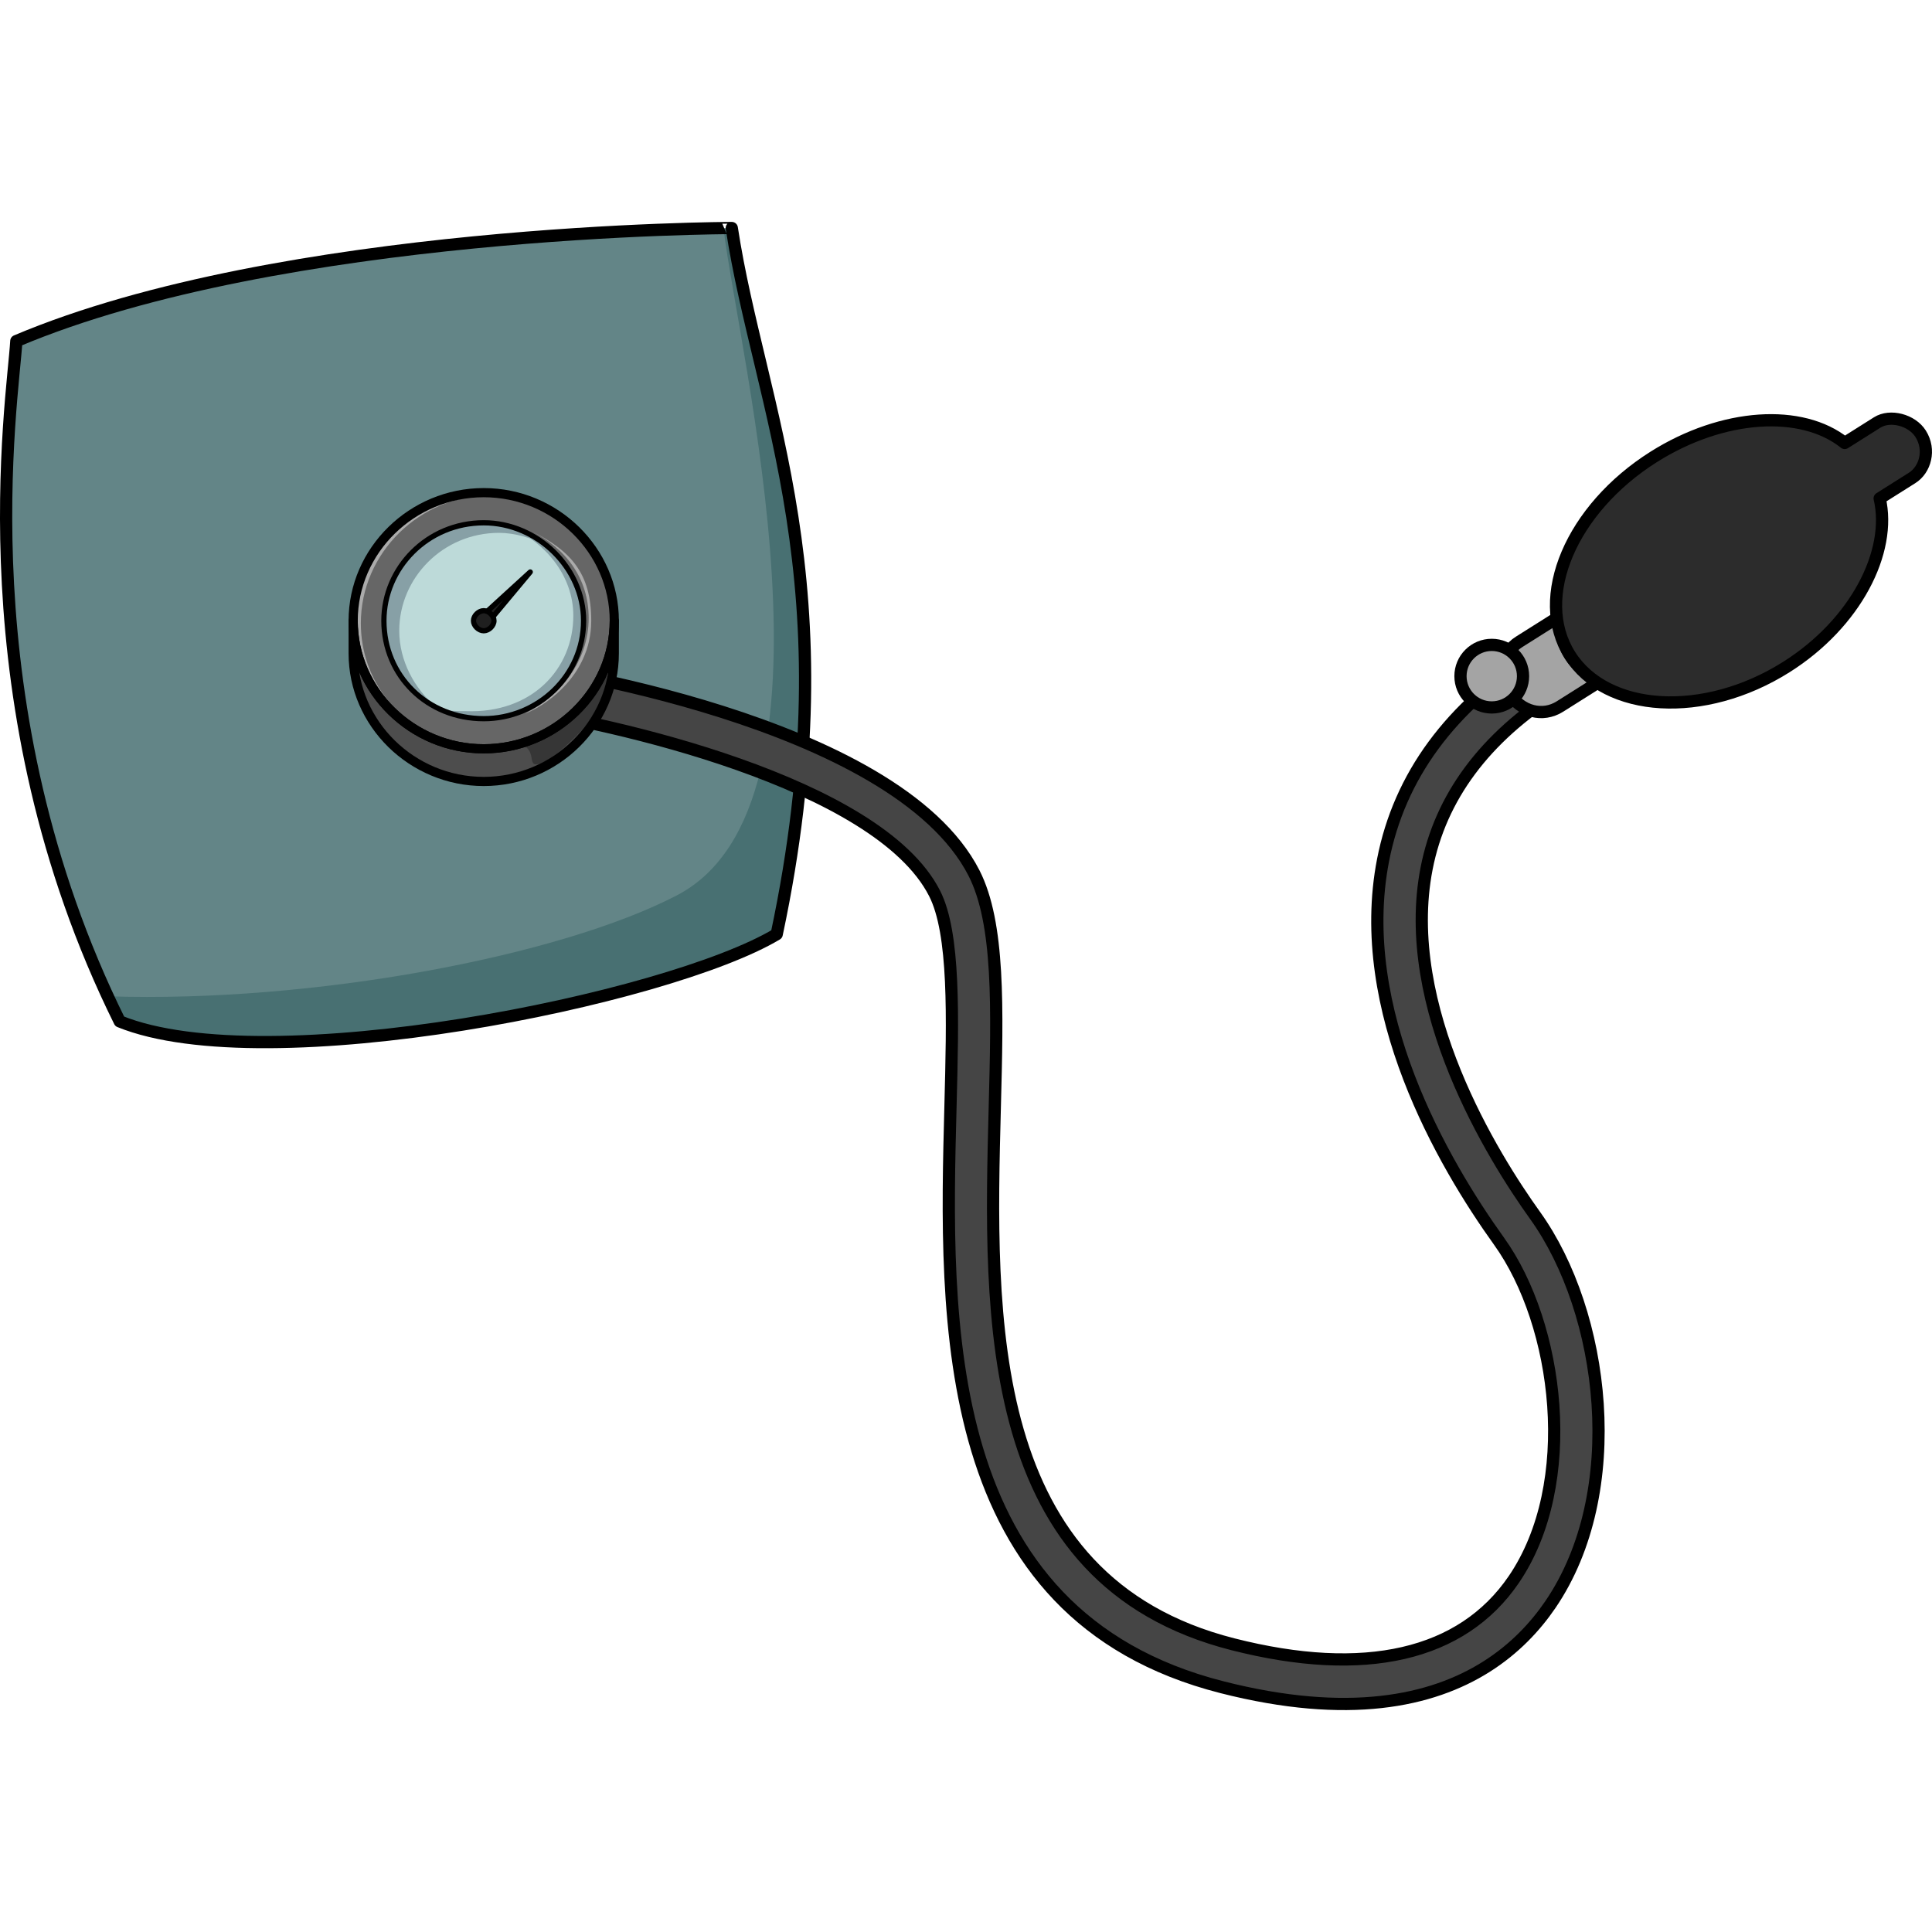
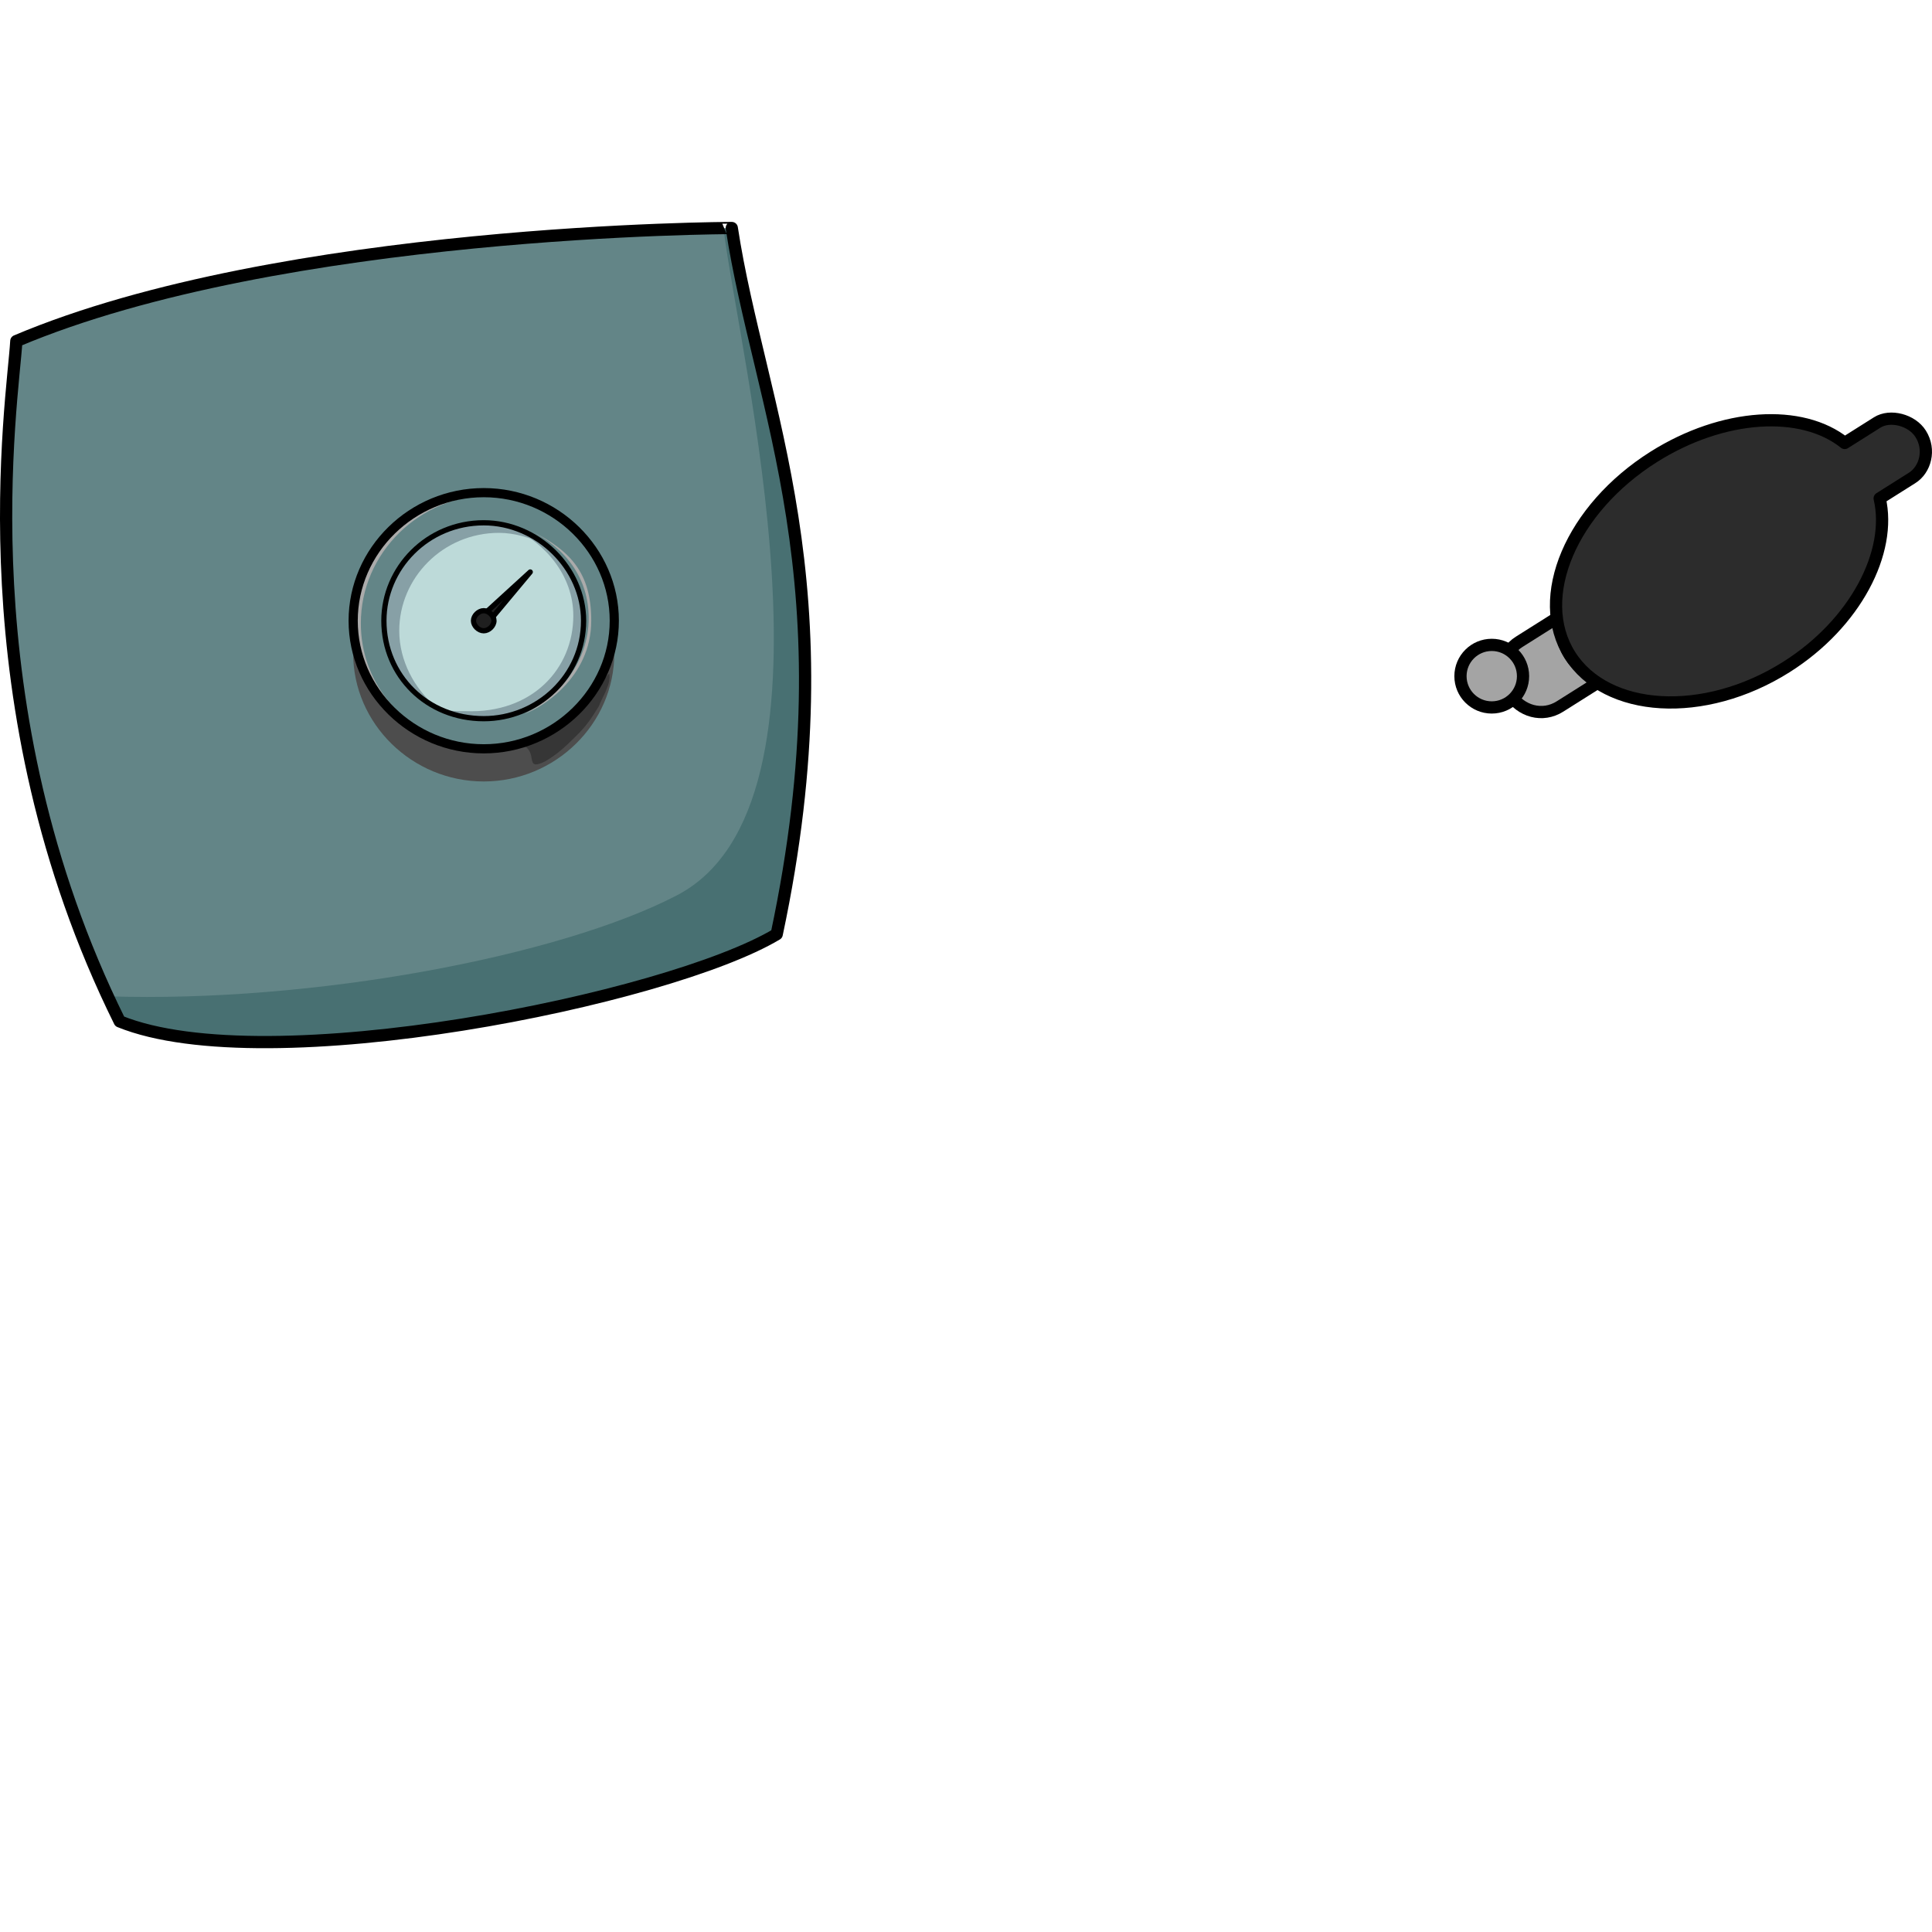
<svg xmlns="http://www.w3.org/2000/svg" version="1.1" id="Layer_1" width="800px" height="800px" viewBox="0 0 157.993 121.7" enable-background="new 0 0 157.993 121.7" xml:space="preserve">
  <g>
    <g>
      <path fill="#638587" d="M1.335,9.745C1.06,14.573-3.03,39.489,9.789,65.381c12.01,4.873,44.814-1.799,53.729-7.131    c6.078-28.645-1.45-43.105-3.675-57.75C59.843,0.5,23.036,0.559,1.335,9.745z" />
      <path fill="#487072" d="M59.176,0.6c1.242,10.261,10.536,46.995-3.812,54.466c-9.565,4.979-29.731,8.813-46.543,8.262    c0.309,0.688,0.63,1.373,0.968,2.054c12.01,4.873,44.814-1.799,53.729-7.131c6.078-28.645-1.45-43.105-3.675-57.75    C59.843,0.5,59.597,0.536,59.176,0.6z" />
      <path fill="none" stroke="#000000" stroke-linecap="round" stroke-linejoin="round" stroke-miterlimit="10" d="M1.335,9.745    C1.06,14.573-3.03,39.489,9.789,65.381c12.01,4.873,44.814-1.799,53.729-7.131c6.078-28.645-1.45-43.105-3.675-57.75    C59.843,0.5,23.036,0.559,1.335,9.745z" />
    </g>
    <g>
-       <path fill="#454545" stroke="#000000" stroke-linecap="round" stroke-linejoin="round" stroke-miterlimit="10" d="    M121.546,118.157c-4.479,2.824-11.295,4.301-21.622,1.67c-23.29-5.932-22.657-29.974-22.196-47.529    c0.19-7.262,0.371-14.119-1.306-17.399c-4.642-9.087-26.544-13.975-34.591-15.091c-0.992-0.138-1.685-1.053-1.548-2.045    c0.138-0.991,1.053-1.684,2.045-1.547c1.258,0.175,30.873,4.408,37.323,17.033c2.095,4.103,1.912,11.073,1.7,19.146    c-0.453,17.242-1.016,38.703,19.466,43.92c10.792,2.749,18.733,0.921,22.969-5.282c5.36-7.854,3.673-20.884-1.194-27.668    c-4.574-6.371-11.887-18.896-9.486-31.189c1.337-6.845,5.507-12.518,12.396-16.862c0.846-0.533,1.965-0.28,2.499,0.566    c0.535,0.847,0.281,1.967-0.566,2.5c-6.01,3.791-9.634,8.666-10.771,14.489c-2.219,11.365,5.466,23.636,8.873,28.384    c5.684,7.921,7.539,22.599,1.244,31.824C125.552,114.876,123.861,116.696,121.546,118.157z" />
      <g>
        <path fill="#4D4D4D" d="M28.881,35.285c0,5.75,4.815,10.474,10.678,10.474c5.86,0,10.676-4.724,10.676-10.474     c0-2.67,0-2.67,0-2.67c0,5.75-4.815,10.474-10.676,10.474c-5.862,0-10.678-4.724-10.678-10.474V35.285z" />
        <path fill="#363636" d="M42.907,42.884c1.047,0.616,0,2.053,1.676,1.232c1.047-0.616,1.674-1.232,2.512-2.055     c0.837-0.821,1.256-1.437,1.884-2.463c0.209-0.617,1.047-1.849,0.838-2.671c-0.838,0.822-1.257,2.054-2.093,2.875     c-0.629,0.617-1.676,1.644-2.514,1.849" />
-         <path fill="#666666" d="M28.881,32.615c0-5.75,4.815-10.474,10.678-10.474c5.86,0,10.676,4.724,10.676,10.474     s-4.815,10.474-10.676,10.474C33.696,43.089,28.881,38.365,28.881,32.615L28.881,32.615z" />
        <path fill="#ABABAB" d="M29.509,32.82c0-5.75,4.815-10.474,10.678-10.474c1.047,0,1.883,0.206,2.721,0.412     c-1.047-0.412-2.094-0.617-3.349-0.617c-5.862,0-10.678,4.724-10.678,10.474c0,4.93,3.35,8.831,7.956,10.063     C32.649,41.24,29.509,37.545,29.509,32.82L29.509,32.82z" />
        <path fill="#BDDAD9" d="M31.394,32.615c0-4.313,3.559-8.009,8.165-8.009c4.396,0,8.165,3.696,8.165,8.009     c0,4.519-3.77,8.01-8.165,8.01C34.952,40.625,31.394,37.134,31.394,32.615L31.394,32.615z" />
        <path fill="#87A0A6" d="M41.86,25.017c2.723,1.232,5.024,3.902,5.024,7.188c0,4.312-3.349,8.008-8.792,7.804     c-0.628,0-1.466,0-2.303-0.206c1.256,0.617,2.512,0.822,3.769,0.822c4.396,0,8.165-3.491,8.165-8.01     C47.724,29.124,45.21,26.043,41.86,25.017L41.86,25.017z" />
        <path fill="#ABABAB" d="M43.327,25.222c2.93,1.438,4.813,3.902,4.813,7.188c0,3.491-2.303,6.366-5.233,7.803     c1.256-0.41,5.443-2.875,5.443-7.598C48.351,28.713,46.677,26.865,43.327,25.222L43.327,25.222z" />
        <path fill="#87A0A6" d="M32.649,33.437c0-4.313,3.559-8.009,8.164-8.009c1.256,0,2.723,0.41,3.77,1.027     c-1.256-1.233-3.141-1.849-5.024-1.849c-4.606,0-8.165,3.696-8.165,8.009c0,3.081,1.675,5.75,4.187,6.983     C33.905,38.16,32.649,35.901,32.649,33.437L32.649,33.437z" />
        <path fill="none" stroke="#000000" stroke-width="0.75" stroke-linecap="round" stroke-linejoin="round" stroke-miterlimit="10" d="     M28.881,32.615c0-5.75,4.815-10.474,10.678-10.474c5.86,0,10.676,4.724,10.676,10.474s-4.815,10.474-10.676,10.474     C33.696,43.089,28.881,38.365,28.881,32.615L28.881,32.615z" />
-         <path fill="none" stroke="#000000" stroke-width="0.75" stroke-linecap="round" stroke-linejoin="round" stroke-miterlimit="10" d="     M28.881,35.285c0,5.75,4.815,10.474,10.678,10.474c5.86,0,10.676-4.724,10.676-10.474c0-2.67,0-2.67,0-2.67     c0,5.75-4.815,10.474-10.676,10.474c-5.862,0-10.678-4.724-10.678-10.474V35.285z" />
        <path fill="none" stroke="#000000" stroke-width="0.428" stroke-linecap="round" stroke-linejoin="round" stroke-miterlimit="10" d="     M31.394,32.615c0-4.313,3.559-8.009,8.165-8.009c4.396,0,8.165,3.696,8.165,8.009c0,4.519-3.77,8.01-8.165,8.01     C34.952,40.625,31.394,37.134,31.394,32.615L31.394,32.615z" />
        <polygon fill="#1F1F1F" stroke="#000000" stroke-width="0.428" stroke-linecap="round" stroke-linejoin="round" stroke-miterlimit="10" points="     43.363,28.628 39.513,32.146 40.03,32.622    " />
        <path fill="#1F1F1F" stroke="#000000" stroke-width="0.428" stroke-linecap="round" stroke-linejoin="round" stroke-miterlimit="10" d="     M38.72,32.615c0-0.41,0.42-0.821,0.839-0.821c0.417,0,0.837,0.411,0.837,0.821c0,0.411-0.42,0.821-0.837,0.821     C39.14,33.437,38.72,33.026,38.72,32.615L38.72,32.615z" />
      </g>
      <path fill="#A4A4A4" stroke="#000000" stroke-linecap="round" stroke-linejoin="round" stroke-miterlimit="10" d="M128.379,35.423    c-0.595-0.945-0.837-2.113-0.959-3.093l0,0c-3.188,2.01-3.188,2.01-3.188,2.01c-1.416,0.894-1.764,2.698-0.811,4.21    c0.952,1.51,2.73,1.974,4.146,1.08c3.188-2.011,3.188-2.011,3.188-2.011l0,0C129.925,37.087,128.975,36.366,128.379,35.423    L128.379,35.423z" />
      <path fill="#2C2C2C" stroke="#000000" stroke-linecap="round" stroke-linejoin="round" stroke-miterlimit="10" d="M135.236,19.216    c5.666-3.573,12.115-3.944,15.618-1.138c2.657-1.676,2.657-1.676,2.657-1.676c1.062-0.67,2.839-0.207,3.554,0.927    c0.834,1.321,0.366,2.937-0.695,3.606c-2.657,1.676-2.657,1.676-2.657,1.676c1.025,4.37-1.969,10.22-7.635,13.793    c-6.729,4.245-14.722,3.74-17.699-0.981C125.4,30.699,128.508,23.46,135.236,19.216L135.236,19.216z" />
      <circle fill="#A4A4A4" stroke="#000000" stroke-linecap="round" stroke-linejoin="round" stroke-miterlimit="10" cx="121.991" cy="37.148" r="2.558" />
    </g>
  </g>
</svg>